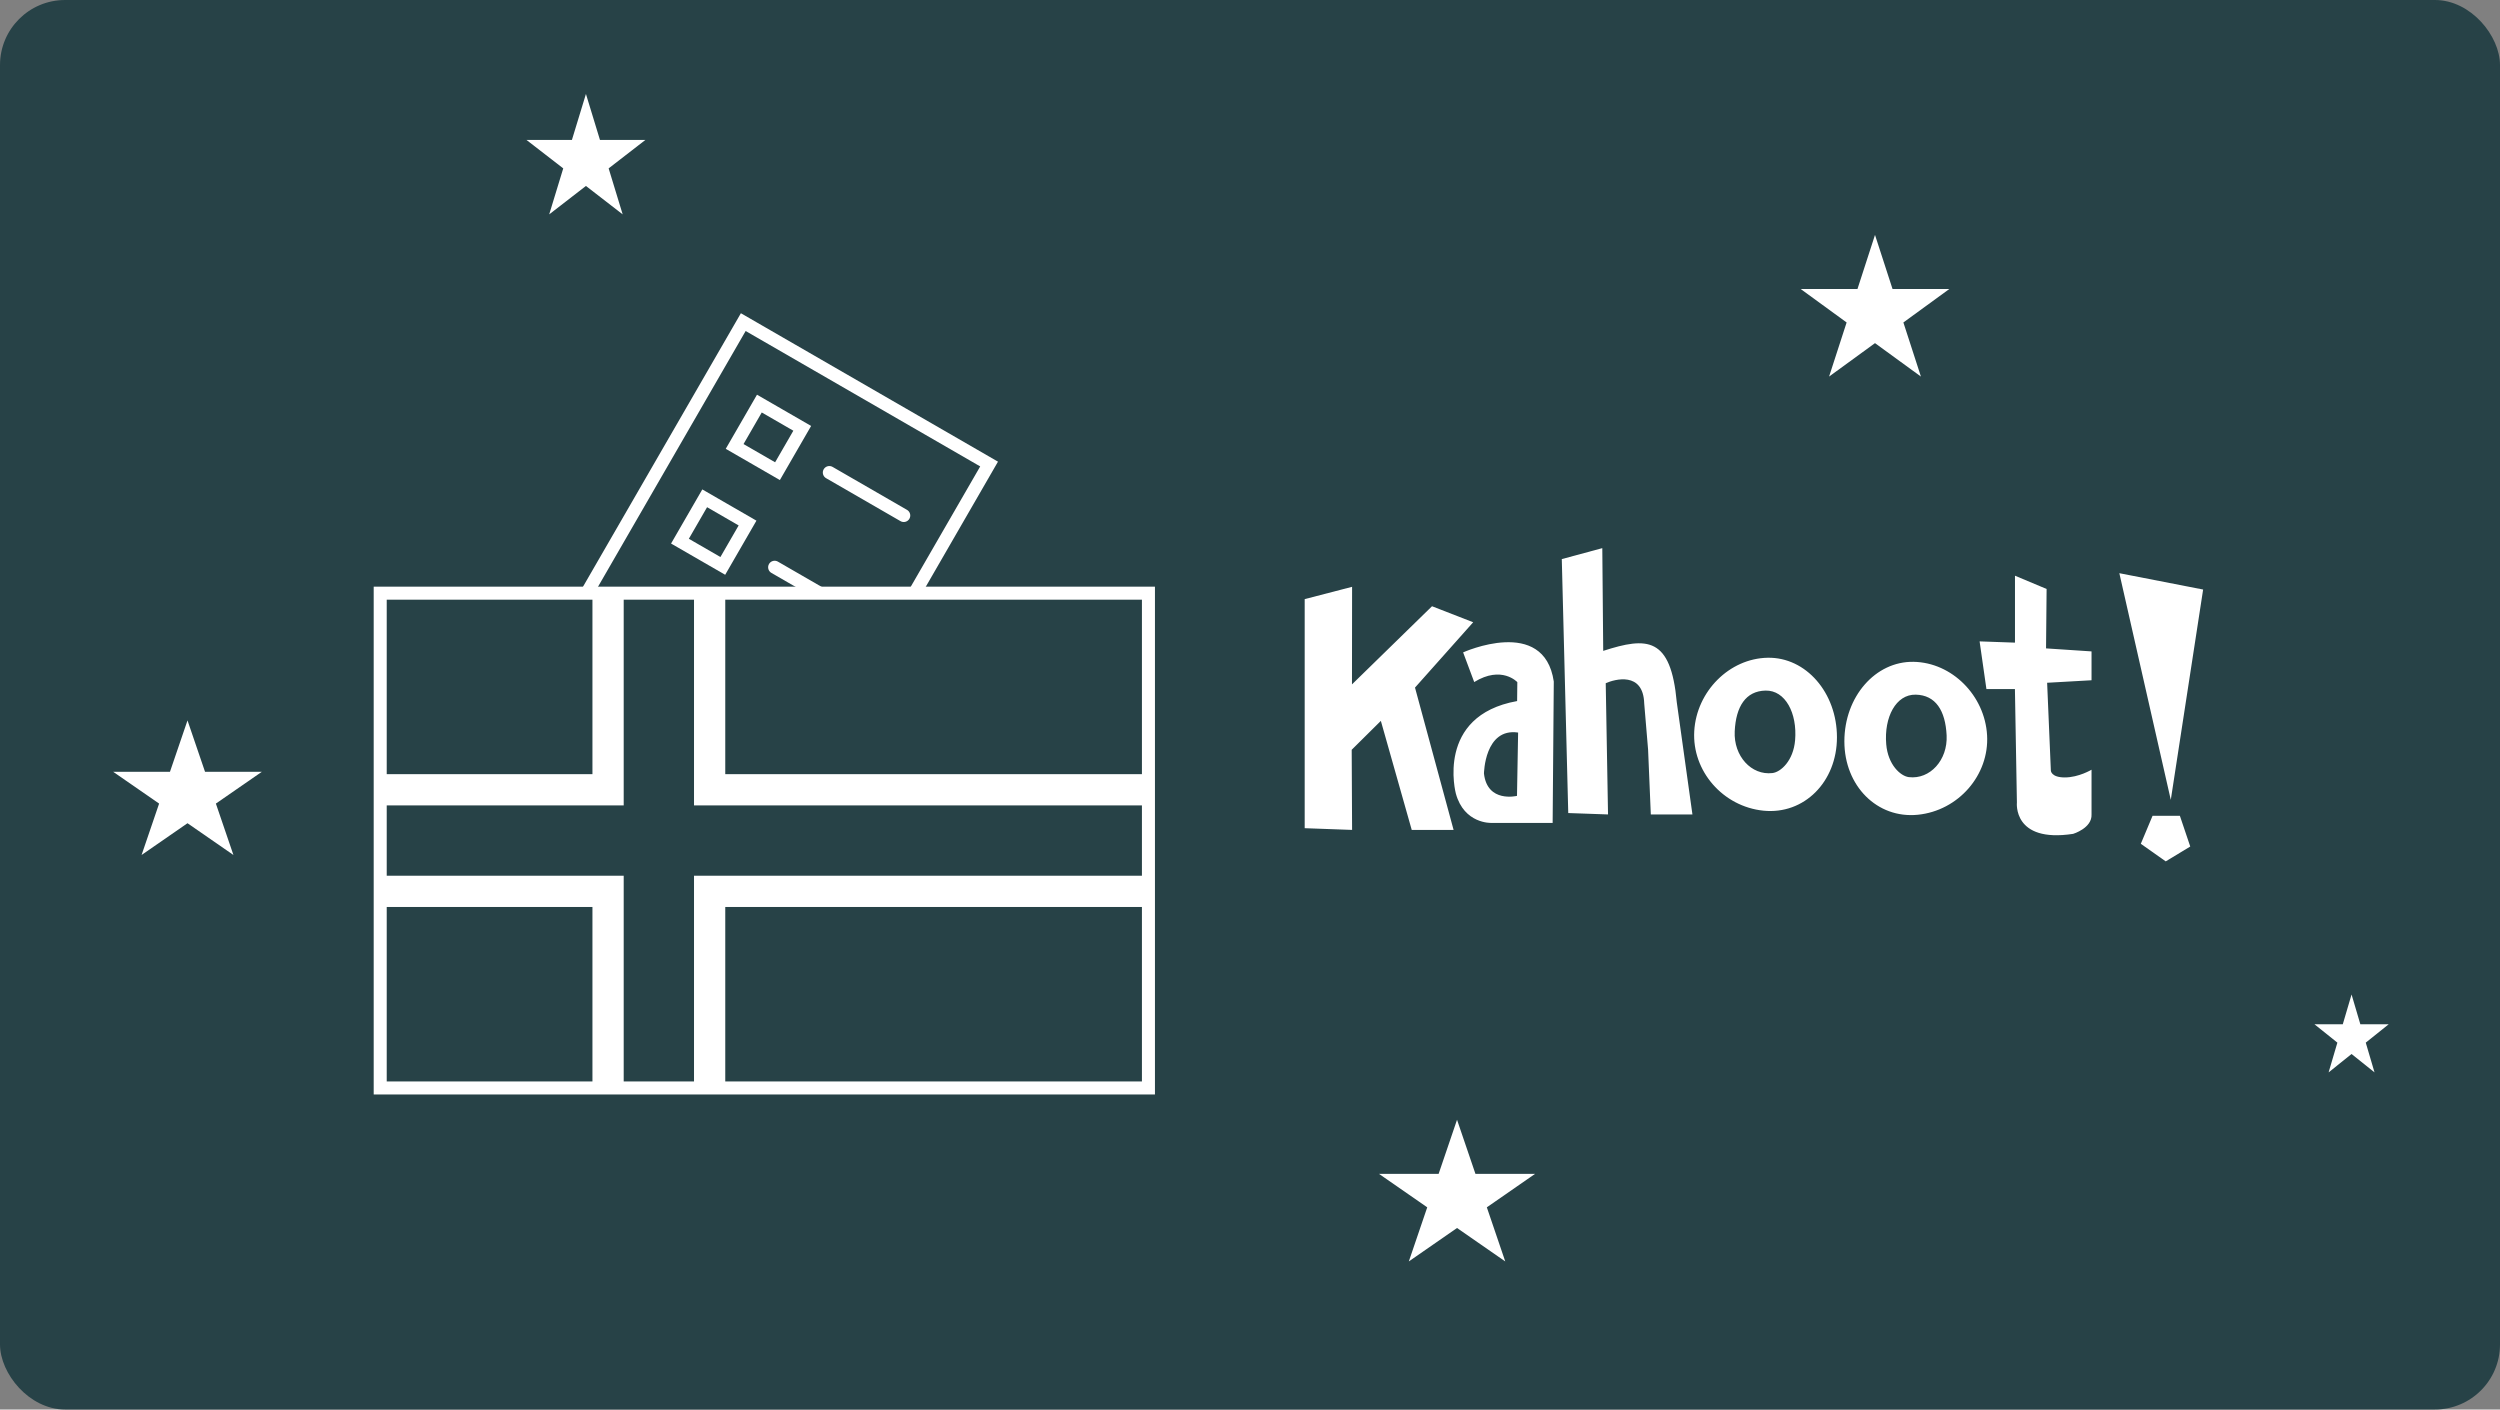
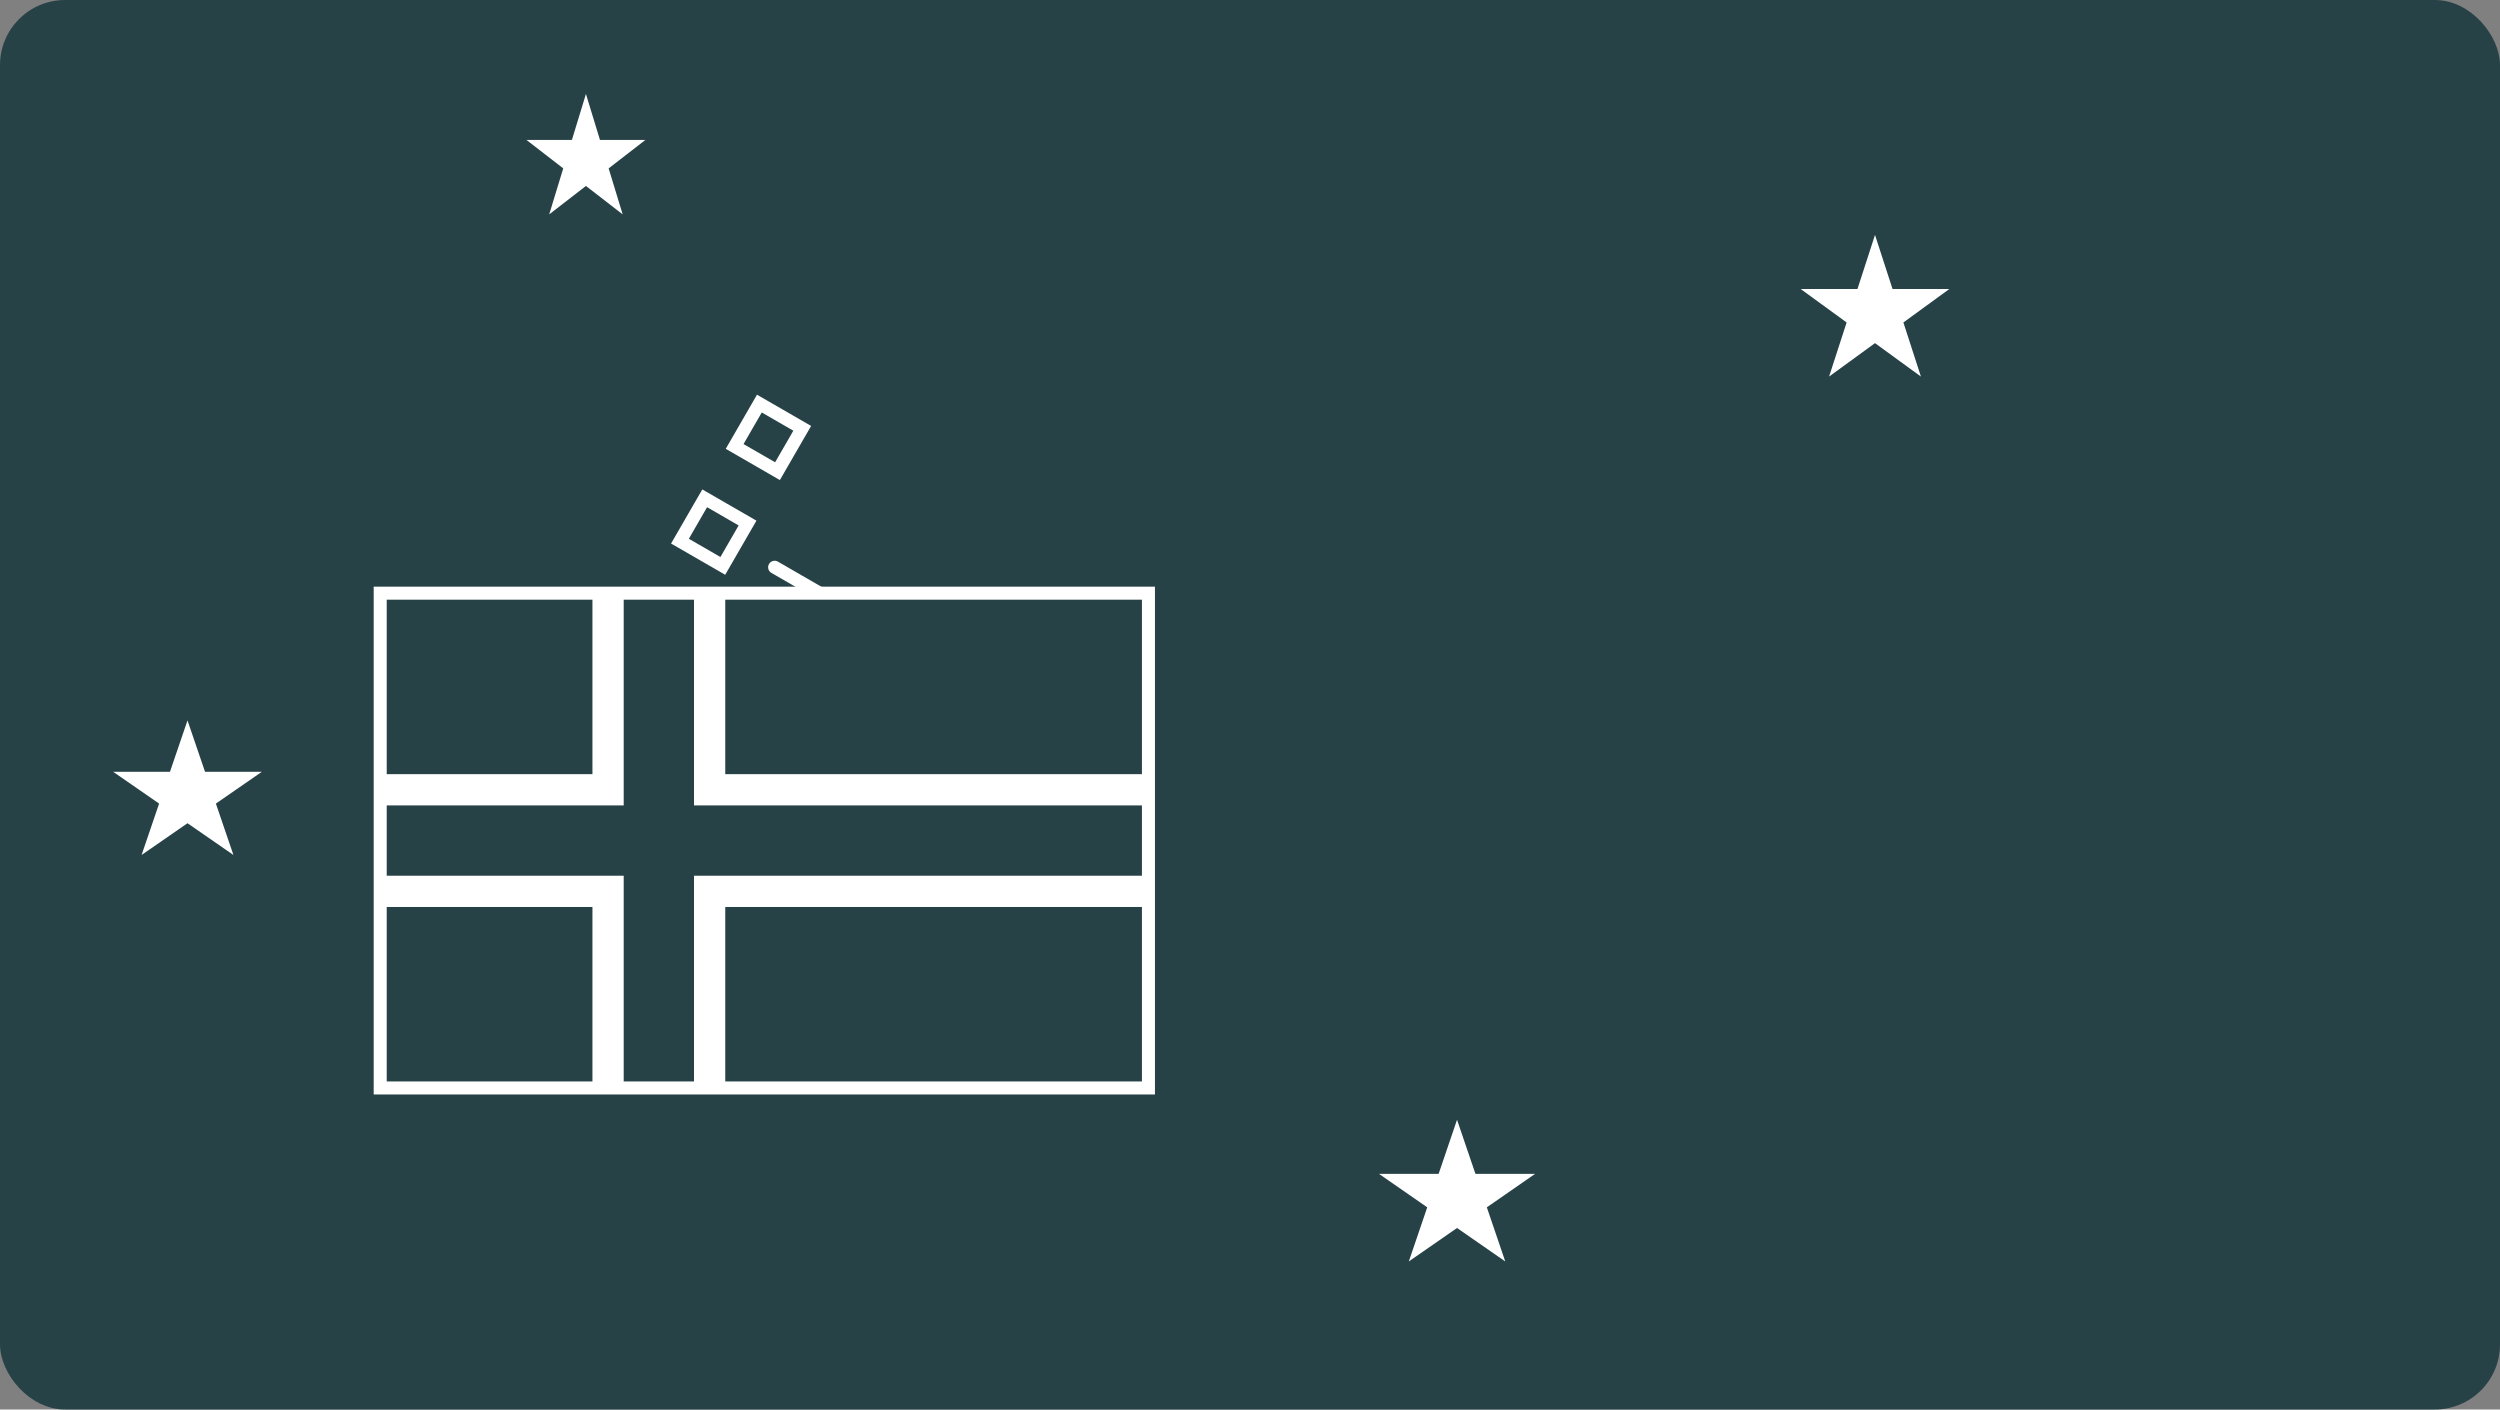
<svg xmlns="http://www.w3.org/2000/svg" width="768" height="433" viewBox="0 0 768 433" fill="none">
  <rect x="0" y="0" width="768" height="433" fill="#808080" stroke="none" />
  <rect width="768" height="433" rx="20" fill="#274247" />
  <ellipse cx="489.6" cy="163.578" rx="67.2" ry="67.356" fill="#274247" />
-   <rect x="228.332" y="98.954" width="87.2" height="120.8" transform="rotate(30 228.332 98.954)" fill="#274247" stroke="white" stroke-width="4" />
  <rect x="233.281" y="123.982" width="15.2" height="15.2" transform="rotate(30 233.281 123.982)" fill="#274247" stroke="white" stroke-width="4" />
  <rect x="216.481" y="153.08" width="15.2" height="15.2" transform="rotate(30 216.481 153.08)" fill="#274247" stroke="white" stroke-width="4" />
-   <path d="M254.769 145.164L277.632 158.364" stroke="white" stroke-width="4" stroke-linecap="round" />
  <path d="M237.969 174.262L260.832 187.462" stroke="white" stroke-width="4" stroke-linecap="round" />
  <rect x="117.2" y="182.622" width="235.2" height="151.2" fill="#274247" />
  <rect x="182" y="182.622" width="40.8" height="151.2" fill="white" />
  <rect x="352.399" y="237.822" width="40.8" height="235.2" transform="rotate(90 352.399 237.822)" fill="white" />
  <rect x="352.399" y="247.422" width="21.6" height="235.2" transform="rotate(90 352.399 247.422)" fill="#274247" />
  <rect x="191.6" y="182.622" width="21.6" height="151.2" fill="#274247" />
  <path d="M116.8 182.222H352.8V334.222H116.8V182.222Z" stroke="white" stroke-width="4" />
  <g clip-path="url(#clip0_274_14768)">
-     <path fill-rule="evenodd" clip-rule="evenodd" d="M589.155 250.294C576.691 251.549 566.591 241.456 566.591 227.748C566.591 214.041 576.117 203.099 587.868 203.312C599.619 203.525 609.722 213.612 610.432 225.857C611.143 238.103 601.617 249.039 589.155 250.294ZM520.474 224.602C521.185 212.36 531.288 202.27 543.035 202.06C554.783 201.85 564.312 212.792 564.312 226.496C564.312 240.2 554.212 250.297 541.748 249.042C529.283 247.787 519.763 236.845 520.474 224.602ZM400.8 184.051L415.362 180.27L415.326 210.246L439.915 186.236L452.561 191.157L434.688 211.23L446.541 254.947H433.684L424.199 221.453L415.24 230.333L415.362 254.947L400.8 254.421V184.051ZM519.916 250.2H507.13L506.292 230.272L505.103 216.1C504.807 206.164 495.956 208.678 493.279 209.885L493.986 250.197L481.767 249.768L479.782 171.754L492.227 168.389L492.508 199.95C506.04 195.574 513.287 195.619 515.107 215.745L519.916 250.2ZM657.658 259.212L661.269 250.607H669.658L672.845 260.051L665.314 264.614L657.658 259.212ZM610.228 211.676L608.134 197.033L619.002 197.417V176.856L628.717 180.931L628.544 199.185L642.52 200.111V208.975L628.879 209.746L630.023 236.722C630.023 236.722 630.052 238.829 634.319 238.829C638.587 238.829 642.52 236.454 642.52 236.454V250.21C642.708 254.405 636.872 256.16 636.872 256.16C618.221 259.029 619.592 246.499 619.592 246.499L618.983 211.673L610.228 211.676ZM676.8 181.105L666.866 245.718L651.061 176.085L676.8 181.105ZM452.876 209.527L449.47 200.414C449.47 200.414 474.36 189.15 477.321 209.365L476.971 252.798H458.068C458.068 252.798 449.782 253.12 447.232 243.763C447.232 243.763 440.858 219.885 466.058 215.367L466.122 209.559C466.122 209.559 461.335 204.325 452.876 209.527ZM579.448 228.632C579.98 234.973 583.859 238.432 586.408 238.735C592.868 239.507 598.369 233.524 598.003 225.906C597.636 218.287 594.628 213.528 588.518 213.399C582.408 213.27 578.753 220.349 579.448 228.632ZM466.02 244.489L466.364 225.041C456.067 223.528 455.872 237.625 455.872 237.625C456.892 246.757 466.02 244.489 466.02 244.489ZM544.498 237.483C547.048 237.18 550.927 233.724 551.456 227.384C552.154 219.101 548.466 212.018 542.376 212.147C536.285 212.276 533.27 217.039 532.904 224.657C532.537 232.275 538.035 238.258 544.498 237.483Z" fill="white" />
-   </g>
+     </g>
  <path d="M180 28.867L184.31 42.995H198.26L186.975 51.727L191.285 65.856L180 57.124L168.714 65.856L173.025 51.727L161.74 42.995H175.689L180 28.867Z" fill="white" />
-   <path d="M722.4 305.505L725.095 314.647H733.813L726.76 320.298L729.454 329.44L722.4 323.79L715.347 329.44L718.041 320.298L710.988 314.647H719.706L722.4 305.505Z" fill="white" />
  <path d="M576 72.166L581.388 88.788H598.825L584.719 99.061L590.107 115.683L576 105.41L561.893 115.683L567.281 99.061L553.175 88.788H570.612L576 72.166Z" fill="white" />
-   <path d="M447.6 343.995L453.258 360.617H471.567L456.755 370.89L462.413 387.512L447.6 377.239L432.788 387.512L438.446 370.89L423.634 360.617H441.943L447.6 343.995Z" fill="white" />
+   <path d="M447.6 343.995L453.258 360.617H471.567L456.755 370.89L462.413 387.512L447.6 377.239L432.788 387.512L438.446 370.89L423.634 360.617H441.943Z" fill="white" />
  <path d="M57.6 221.311L62.988 237.102H80.425L66.318 246.861L71.707 262.652L57.6 252.893L43.493 262.652L48.881 246.861L34.774 237.102H52.211L57.6 221.311Z" fill="white" />
  <defs>
    <clipPath id="clip0_274_14768">
      <rect width="276" height="96.222" fill="white" transform="translate(400.8 168.389)" />
    </clipPath>
  </defs>
</svg>